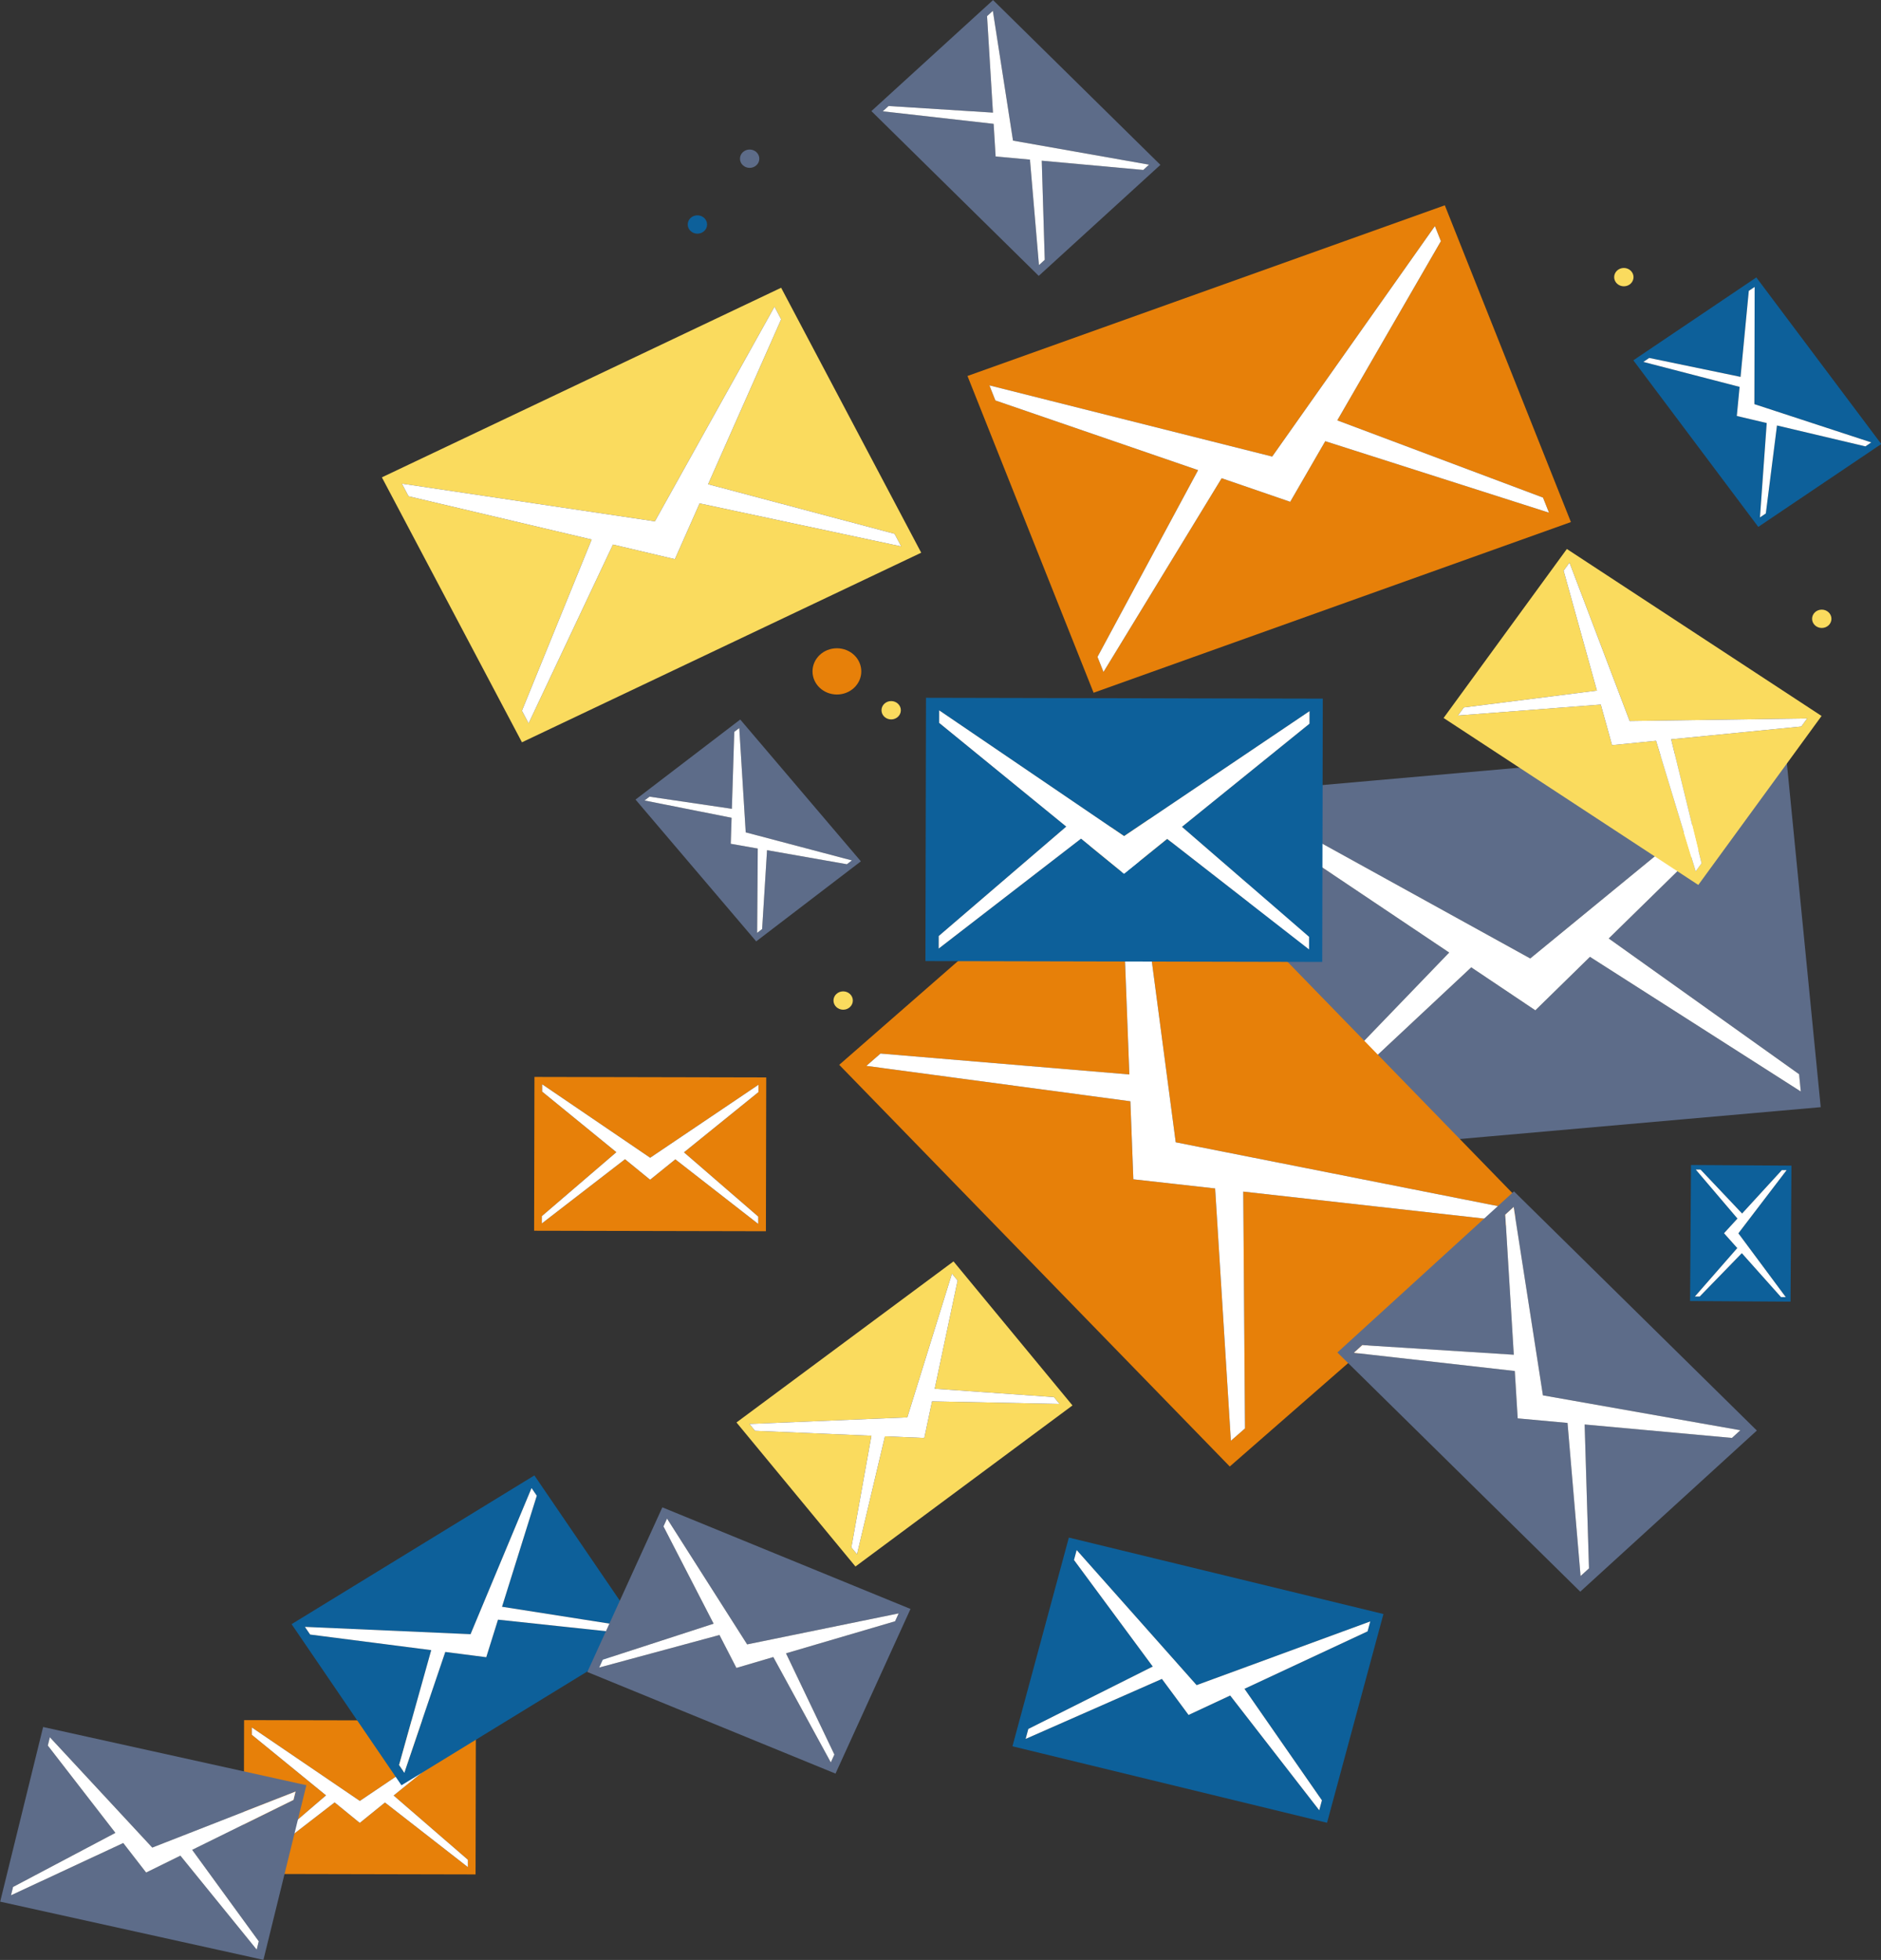
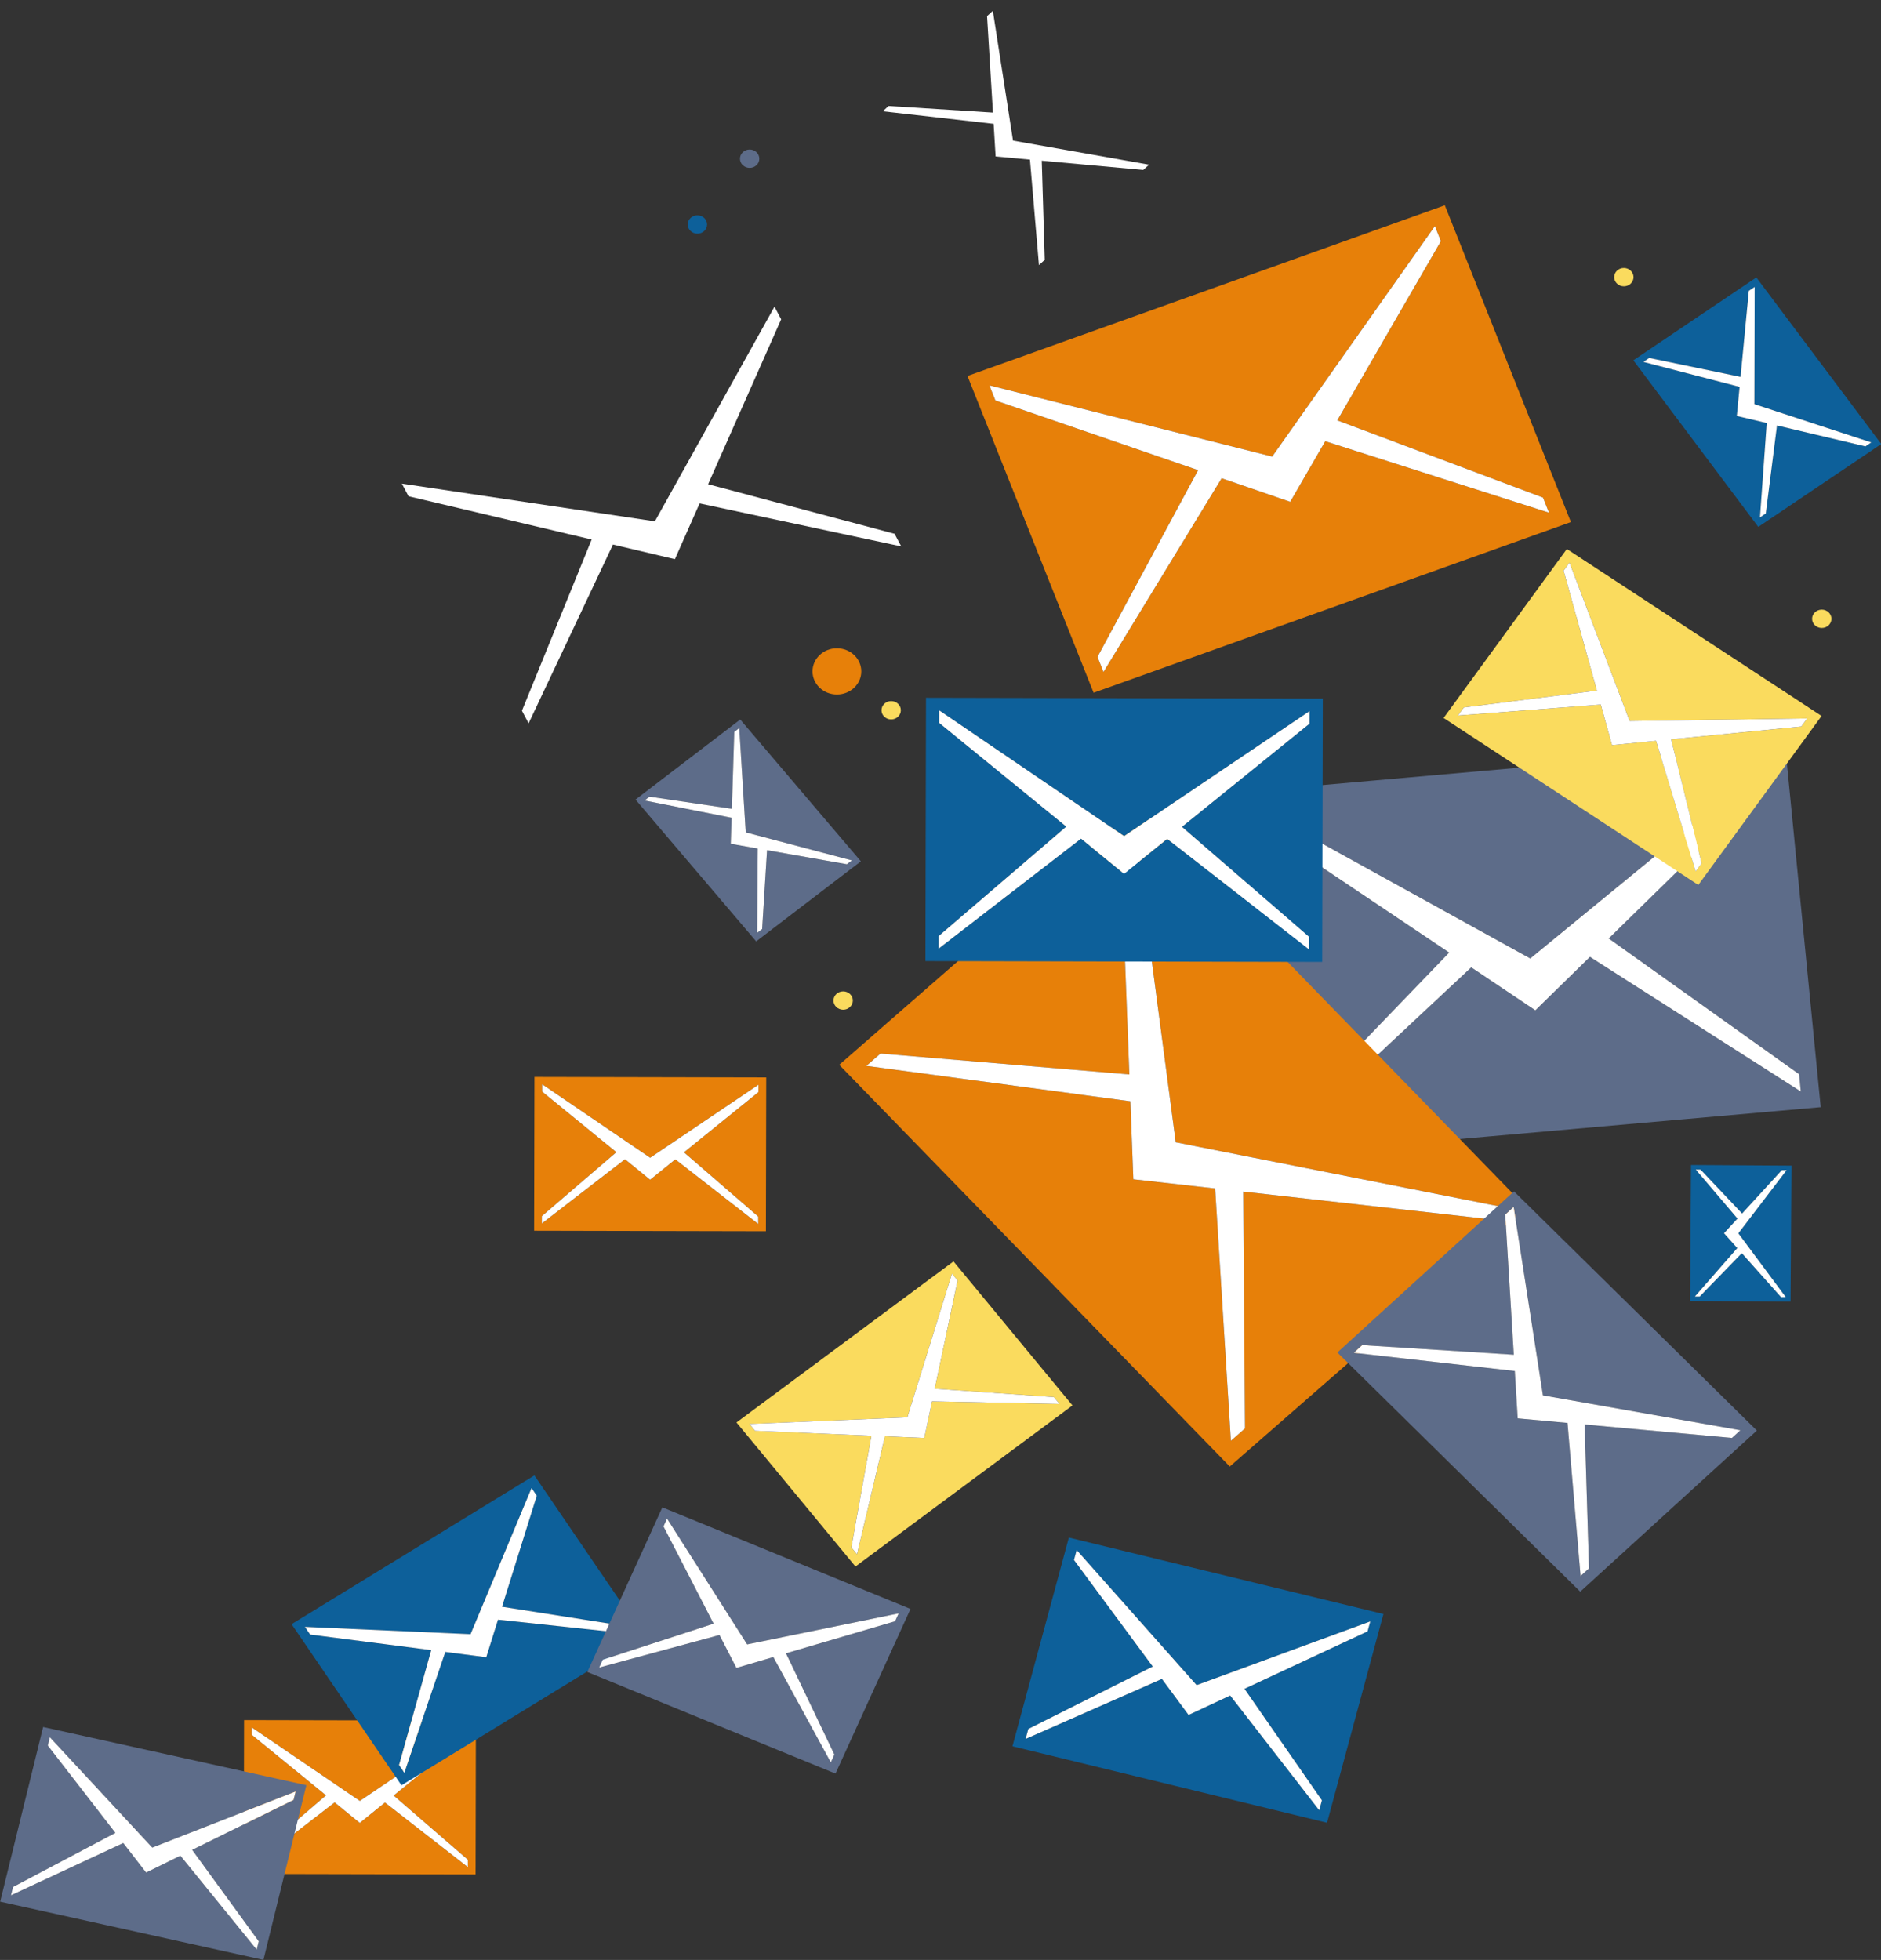
<svg xmlns="http://www.w3.org/2000/svg" fill="#000000" height="471.7" preserveAspectRatio="xMidYMid meet" version="1" viewBox="24.5 14.5 452.7 471.7" width="452.7" zoomAndPan="magnify">
  <rect x="24.5" y="14.5" width="452.7" height="471.7" fill="#333333" stroke="none" />
  <g>
    <g id="change1_1">
      <path d="M 450.527 202.32 L 411.672 240.363 L 457.488 273.031 L 457.895 277.191 L 407.156 244.785 L 394.012 257.652 L 378.586 247.309 L 335.043 288.031 L 334.633 283.871 L 373.277 243.75 L 327.672 213.164 L 327.262 209.004 L 392.785 245.176 L 450.113 198.164 Z M 322.465 205.23 L 331.062 292.574 L 462.691 280.961 L 454.094 193.617 L 322.465 205.23" fill="#5d6c89" />
    </g>
    <g id="change2_1">
      <path d="M 450.527 202.32 L 411.672 240.363 L 457.488 273.031 L 457.895 277.191 L 407.156 244.785 L 394.012 257.652 L 378.586 247.309 L 335.043 288.031 L 334.633 283.871 L 373.277 243.75 L 327.672 213.164 L 327.262 209.004 L 392.785 245.176 L 450.113 198.164 L 450.527 202.32" fill="#ffffff" />
    </g>
    <g id="change3_1">
      <path d="M 458.027 189.344 L 426.703 192.43 L 434.012 222.27 L 432.602 224.203 L 423.062 192.789 L 412.469 193.832 L 409.758 184.066 L 375.387 186.699 L 376.801 184.762 L 408.824 180.707 L 400.812 151.84 L 402.227 149.902 L 416.707 188.023 L 459.441 187.406 Z M 401.594 146.625 L 371.93 187.297 L 433.23 227.48 L 462.895 186.812 L 401.594 146.625" fill="#fadb5e" />
    </g>
    <g id="change2_2">
      <path d="M 458.027 189.344 L 426.703 192.43 L 434.012 222.27 L 432.602 224.203 L 423.062 192.789 L 412.469 193.832 L 409.758 184.066 L 375.387 186.699 L 376.801 184.762 L 408.824 180.707 L 400.812 151.84 L 402.227 149.902 L 416.707 188.023 L 459.441 187.406 L 458.027 189.344" fill="#ffffff" />
    </g>
    <g id="change3_2">
-       <path d="M 212.504 91.348 L 194.918 131.039 L 239.793 142.969 L 241.398 146.004 L 192.875 135.652 L 186.926 149.078 L 172.02 145.559 L 151.719 188.59 L 150.113 185.555 L 166.895 144.348 L 122.82 133.934 L 121.219 130.898 L 182.109 139.969 L 210.898 88.309 Z M 116.406 129.383 L 150.117 193.148 L 246.207 147.52 L 212.496 83.754 L 116.406 129.383" fill="#fadb5e" />
-     </g>
+       </g>
    <g id="change2_3">
      <path d="M 212.504 91.348 L 194.918 131.039 L 239.793 142.969 L 241.398 146.004 L 192.875 135.652 L 186.926 149.078 L 172.02 145.559 L 151.719 188.59 L 150.113 185.555 L 166.895 144.348 L 122.82 133.934 L 121.219 130.898 L 182.109 139.969 L 210.898 88.309 L 212.504 91.348" fill="#ffffff" />
    </g>
    <g id="change4_1">
      <path d="M 207.047 277.324 L 189.113 291.832 L 206.98 307.293 L 206.977 309.059 L 187.031 293.52 L 180.965 298.426 L 174.922 293.492 L 154.906 308.945 L 154.91 307.184 L 172.844 291.797 L 154.977 277.215 L 154.98 275.453 L 180.977 293.137 L 207.051 275.562 Z M 153.125 273.688 L 153.047 310.703 L 208.832 310.824 L 208.91 273.805 L 153.125 273.688" fill="#e78009" />
    </g>
    <g id="change2_4">
      <path d="M 207.047 277.324 L 189.113 291.832 L 206.98 307.293 L 206.977 309.059 L 187.031 293.52 L 180.965 298.426 L 174.922 293.492 L 154.906 308.945 L 154.91 307.184 L 172.844 291.797 L 154.977 277.215 L 154.98 275.453 L 180.977 293.137 L 207.051 275.562 L 207.047 277.324" fill="#ffffff" />
    </g>
    <g id="change4_2">
      <path d="M 381.91 307.805 L 323.715 301.285 L 324.133 358.281 L 320.734 361.254 L 316.945 300.527 L 297.262 298.324 L 296.547 279.547 L 233.008 271.027 L 236.406 268.059 L 296.301 273.09 L 294.184 217.578 L 297.582 214.609 L 307.461 289.414 L 385.309 304.836 Z M 297.848 208.418 L 226.477 270.773 L 320.469 367.445 L 391.84 305.09 L 297.848 208.418" fill="#e78009" />
    </g>
    <g id="change2_5">
      <path d="M 381.91 307.805 L 323.715 301.285 L 324.133 358.281 L 320.734 361.254 L 316.945 300.527 L 297.262 298.324 L 296.547 279.547 L 233.008 271.027 L 236.406 268.059 L 296.301 273.09 L 294.184 217.578 L 297.582 214.609 L 307.461 289.414 L 385.309 304.836 L 381.91 307.805" fill="#ffffff" />
    </g>
    <g id="change4_3">
      <path d="M 371.281 72.539 L 346.348 115.668 L 395.852 134.254 L 397.297 137.887 L 343.449 120.684 L 335.016 135.27 L 318.516 129.598 L 290.078 176.223 L 288.633 172.594 L 312.844 127.648 L 264.062 110.879 L 262.617 107.246 L 330.68 124.379 L 369.836 68.91 Z M 257.344 104.988 L 287.695 181.223 L 402.57 140.145 L 372.223 63.91 L 257.344 104.988" fill="#e78009" />
    </g>
    <g id="change2_6">
      <path d="M 371.281 72.539 L 346.348 115.668 L 395.852 134.254 L 397.297 137.887 L 343.449 120.684 L 335.016 135.27 L 318.516 129.598 L 290.078 176.223 L 288.633 172.594 L 312.844 127.648 L 264.062 110.879 L 262.617 107.246 L 330.68 124.379 L 369.836 68.91 L 371.281 72.539" fill="#ffffff" />
    </g>
    <g id="change1_2">
      <path d="M 228.32 222.496 L 209.105 219.113 L 207.922 238.09 L 206.723 239.008 L 206.871 218.719 L 200.371 217.574 L 200.57 211.312 L 179.621 207.152 L 180.82 206.234 L 200.637 209.156 L 201.219 190.641 L 202.418 189.723 L 203.973 214.824 L 229.52 221.578 Z M 202.652 187.668 L 177.453 206.934 L 206.492 241.062 L 231.688 221.797 L 202.652 187.668" fill="#5d6c89" />
    </g>
    <g id="change2_7">
      <path d="M 228.32 222.496 L 209.105 219.113 L 207.922 238.09 L 206.723 239.008 L 206.871 218.719 L 200.371 217.574 L 200.57 211.312 L 179.621 207.152 L 180.82 206.234 L 200.637 209.156 L 201.219 190.641 L 202.418 189.723 L 203.973 214.824 L 229.52 221.578 L 228.32 222.496" fill="#ffffff" />
    </g>
    <g id="change1_3">
-       <path d="M 299.645 55.402 L 275.219 53.176 L 275.938 77.031 L 274.547 78.305 L 272.379 52.914 L 264.117 52.16 L 263.637 44.309 L 236.957 41.289 L 238.352 40.016 L 263.473 41.605 L 262.055 18.387 L 263.449 17.113 L 268.301 48.344 L 301.039 54.133 Z M 263.5 14.52 L 234.219 41.238 L 274.492 80.898 L 303.773 54.18 L 263.5 14.52" fill="#5d6c89" />
-     </g>
+       </g>
    <g id="change2_8">
      <path d="M 299.645 55.402 L 275.219 53.176 L 275.938 77.031 L 274.547 78.305 L 272.379 52.914 L 264.117 52.16 L 263.637 44.309 L 236.957 41.289 L 238.352 40.016 L 263.473 41.605 L 262.055 18.387 L 263.449 17.113 L 268.301 48.344 L 301.039 54.133 L 299.645 55.402" fill="#ffffff" />
    </g>
    <g id="change1_4">
      <path d="M 441.324 360.566 L 405.875 357.332 L 406.922 391.957 L 404.895 393.805 L 401.754 356.957 L 389.762 355.859 L 389.066 344.461 L 350.344 340.078 L 352.367 338.23 L 388.824 340.543 L 386.77 306.84 L 388.793 304.992 L 395.836 350.32 L 443.348 358.719 Z M 388.867 301.227 L 346.367 340.004 L 404.82 397.566 L 447.32 358.789 L 388.867 301.227" fill="#5d6c89" />
    </g>
    <g id="change2_9">
      <path d="M 441.324 360.566 L 405.875 357.332 L 406.922 391.957 L 404.895 393.805 L 401.754 356.957 L 389.762 355.859 L 389.066 344.461 L 350.344 340.078 L 352.367 338.23 L 388.824 340.543 L 386.77 306.84 L 388.793 304.992 L 395.836 350.32 L 443.348 358.719 L 441.324 360.566" fill="#ffffff" />
    </g>
    <g id="change5_1">
      <path d="M 339.656 188.672 L 308.965 213.496 L 339.547 239.965 L 339.539 242.984 L 305.398 216.387 L 295.016 224.781 L 284.672 216.34 L 250.414 242.793 L 250.422 239.773 L 281.113 213.438 L 250.531 188.48 L 250.535 185.461 L 295.035 215.73 L 339.664 185.652 Z M 247.359 182.438 L 247.223 245.801 L 342.719 246.008 L 342.855 182.641 L 247.359 182.438" fill="#0d609a" />
    </g>
    <g id="change2_10">
      <path d="M 339.656 188.672 L 308.965 213.496 L 339.547 239.965 L 339.539 242.984 L 305.398 216.387 L 295.016 224.781 L 284.672 216.34 L 250.414 242.793 L 250.422 239.773 L 281.113 213.438 L 250.531 188.48 L 250.535 185.461 L 295.035 215.73 L 339.664 185.652 L 339.656 188.672" fill="#ffffff" />
    </g>
    <g id="change5_2">
      <path d="M 353.637 407.117 L 324.012 420.949 L 342.645 447.785 L 342 450.176 L 320.566 422.559 L 310.551 427.238 L 304.137 418.566 L 271.34 433.004 L 271.984 430.609 L 301.93 415.586 L 282.977 389.945 L 283.621 387.551 L 312.488 420.062 L 354.281 404.727 Z M 281.742 384.547 L 268.168 434.781 L 343.879 453.184 L 357.453 402.949 L 281.742 384.547" fill="#0d609a" />
    </g>
    <g id="change2_11">
      <path d="M 353.637 407.117 L 324.012 420.949 L 342.645 447.785 L 342 450.176 L 320.566 422.559 L 310.551 427.238 L 304.137 418.566 L 271.34 433.004 L 271.984 430.609 L 301.93 415.586 L 282.977 389.945 L 283.621 387.551 L 312.488 420.062 L 354.281 404.727 L 353.637 407.117" fill="#ffffff" />
    </g>
    <g id="change5_3">
      <path d="M 473.445 121.93 L 452.168 116.898 L 449.48 138.074 L 448.07 139.023 L 449.695 116.312 L 442.496 114.613 L 443.168 107.609 L 420.008 101.602 L 421.418 100.648 L 443.398 105.203 L 445.383 84.504 L 446.793 83.555 L 446.727 111.766 L 474.855 120.977 Z M 447.199 81.27 L 417.598 101.215 L 447.664 141.309 L 477.266 121.363 L 447.199 81.27" fill="#0d609a" />
    </g>
    <g id="change2_12">
      <path d="M 473.445 121.93 L 452.168 116.898 L 449.48 138.074 L 448.07 139.023 L 449.695 116.312 L 442.496 114.613 L 443.168 107.609 L 420.008 101.602 L 421.418 100.648 L 443.398 105.203 L 445.383 84.504 L 446.793 83.555 L 446.727 111.766 L 474.855 120.977 L 473.445 121.93" fill="#ffffff" />
    </g>
    <g id="change5_4">
      <path d="M 453.129 326.668 L 443.703 316.102 L 433.559 326.543 L 432.406 326.535 L 442.609 314.875 L 439.418 311.301 L 442.656 307.77 L 432.617 295.98 L 433.77 295.984 L 443.77 306.555 L 453.34 296.109 L 454.488 296.117 L 442.875 311.324 L 454.281 326.676 Z M 455.648 295.031 L 431.473 294.879 L 431.25 327.617 L 455.426 327.773 L 455.648 295.031" fill="#0d609a" />
    </g>
    <g id="change2_13">
      <path d="M 453.129 326.668 L 443.703 316.102 L 433.559 326.543 L 432.406 326.535 L 442.609 314.875 L 439.418 311.301 L 442.656 307.77 L 432.617 295.98 L 433.77 295.984 L 443.77 306.555 L 453.34 296.109 L 454.488 296.117 L 442.875 311.324 L 454.281 326.676 L 453.129 326.668" fill="#ffffff" />
    </g>
    <g id="change4_4">
      <path d="M 231.785 176.098 C 231.781 179.168 229.148 181.656 225.906 181.648 C 222.664 181.641 220.039 179.145 220.047 176.07 C 220.055 172.996 222.688 170.512 225.93 170.52 C 229.172 170.527 231.793 173.023 231.785 176.098" fill="#e78009" />
    </g>
    <g id="change3_3">
      <path d="M 229.754 255.305 C 229.75 256.523 228.703 257.512 227.422 257.508 C 226.133 257.504 225.094 256.516 225.094 255.297 C 225.098 254.074 226.145 253.09 227.43 253.094 C 228.715 253.094 229.758 254.086 229.754 255.305" fill="#fadb5e" />
    </g>
    <g id="change3_4">
      <path d="M 465.273 163.434 C 465.273 164.652 464.227 165.637 462.941 165.633 C 461.656 165.633 460.613 164.641 460.617 163.422 C 460.617 162.203 461.664 161.219 462.949 161.219 C 464.234 161.223 465.277 162.215 465.273 163.434" fill="#fadb5e" />
    </g>
    <g id="change3_5">
      <path d="M 417.641 81.203 C 417.637 82.422 416.594 83.41 415.305 83.406 C 414.02 83.402 412.98 82.414 412.98 81.195 C 412.984 79.977 414.027 78.988 415.316 78.992 C 416.602 78.996 417.641 79.984 417.641 81.203" fill="#fadb5e" />
    </g>
    <g id="change3_6">
      <path d="M 241.305 185.441 C 241.305 186.66 240.258 187.648 238.973 187.645 C 237.688 187.641 236.645 186.648 236.648 185.434 C 236.652 184.215 237.695 183.227 238.98 183.23 C 240.27 183.23 241.309 184.223 241.305 185.441" fill="#fadb5e" />
    </g>
    <g id="change5_5">
      <path d="M 194.672 68.535 C 194.672 69.754 193.625 70.738 192.34 70.738 C 191.055 70.734 190.012 69.742 190.016 68.523 C 190.016 67.305 191.062 66.32 192.348 66.324 C 193.633 66.324 194.676 67.316 194.672 68.535" fill="#0d609a" />
    </g>
    <g id="change1_5">
      <path d="M 207.246 52.703 C 207.242 53.922 206.199 54.906 204.914 54.902 C 203.629 54.902 202.586 53.91 202.59 52.691 C 202.59 51.473 203.637 50.488 204.922 50.488 C 206.207 50.492 207.25 51.484 207.246 52.703" fill="#5d6c89" />
    </g>
    <g id="change4_5">
      <path d="M 137.164 432.121 L 119.234 446.625 L 137.102 462.086 L 137.098 463.852 L 117.148 448.312 L 111.086 453.219 L 105.039 448.285 L 85.027 463.738 L 85.031 461.977 L 102.965 446.59 L 85.098 432.008 L 85.102 430.246 L 111.098 447.93 L 137.168 430.355 Z M 83.242 428.48 L 83.164 465.496 L 138.953 465.617 L 139.031 428.598 L 83.242 428.48" fill="#e78009" />
    </g>
    <g id="change2_14">
      <path d="M 137.164 432.121 L 119.234 446.625 L 137.102 462.086 L 137.098 463.852 L 117.148 448.312 L 111.086 453.219 L 105.039 448.285 L 85.027 463.738 L 85.031 461.977 L 102.965 446.59 L 85.098 432.008 L 85.102 430.246 L 111.098 447.93 L 137.168 430.355 L 137.164 432.121" fill="#ffffff" />
    </g>
    <g id="change1_6">
      <path d="M 95.137 447.68 L 70.75 459.703 L 86.773 481.711 L 86.281 483.715 L 67.914 461.102 L 59.668 465.164 L 54.164 458.059 L 27.148 470.641 L 27.641 468.637 L 52.273 455.617 L 36.008 434.605 L 36.5 432.605 L 61.145 459.16 L 95.629 445.68 Z M 34.879 430.137 L 24.543 472.172 L 87.898 486.18 L 98.234 444.145 L 34.879 430.137" fill="#5d6c89" />
    </g>
    <g id="change2_15">
      <path d="M 95.137 447.68 L 70.75 459.703 L 86.773 481.711 L 86.281 483.715 L 67.914 461.102 L 59.668 465.164 L 54.164 458.059 L 27.148 470.641 L 27.641 468.637 L 52.273 455.617 L 36.008 434.605 L 36.5 432.605 L 61.145 459.16 L 95.629 445.68 L 95.137 447.68" fill="#ffffff" />
    </g>
    <g id="change5_6">
      <path d="M 153.688 374.473 L 145.324 401.199 L 175.094 405.871 L 176.355 407.719 L 144.355 404.305 L 141.527 413.344 L 131.668 412.074 L 121.809 441.129 L 120.551 439.281 L 128.281 411.637 L 99.141 407.887 L 97.883 406.039 L 137.746 407.801 L 152.426 372.629 Z M 94.676 405.387 L 121.121 444.168 L 179.562 408.371 L 153.113 369.586 L 94.676 405.387" fill="#0d609a" />
    </g>
    <g id="change2_16">
      <path d="M 153.688 374.473 L 145.324 401.199 L 175.094 405.871 L 176.355 407.719 L 144.355 404.305 L 141.527 413.344 L 131.668 412.074 L 121.809 441.129 L 120.551 439.281 L 128.281 411.637 L 99.141 407.887 L 97.883 406.039 L 137.746 407.801 L 152.426 372.629 L 153.688 374.473" fill="#ffffff" />
    </g>
    <g id="change1_7">
      <path d="M 239.922 404.688 L 213.668 412.406 L 225.309 436.766 L 224.449 438.652 L 210.613 413.305 L 201.734 415.918 L 197.652 407.996 L 168.707 415.828 L 169.566 413.941 L 196.246 405.273 L 184.18 381.863 L 185.035 379.977 L 204.316 410.258 L 240.777 402.797 Z M 183.906 377.273 L 165.855 416.898 L 225.582 441.352 L 243.629 401.727 L 183.906 377.273" fill="#5d6c89" />
    </g>
    <g id="change2_17">
      <path d="M 239.922 404.688 L 213.668 412.406 L 225.309 436.766 L 224.449 438.652 L 210.613 413.305 L 201.734 415.918 L 197.652 407.996 L 168.707 415.828 L 169.566 413.941 L 196.246 405.273 L 184.18 381.863 L 185.035 379.977 L 204.316 410.258 L 240.777 402.797 L 239.922 404.688" fill="#ffffff" />
    </g>
    <g id="change3_7">
      <path d="M 254.969 322.676 L 249.457 348.73 L 278.145 350.738 L 279.508 352.391 L 248.816 351.762 L 246.953 360.574 L 237.48 360.176 L 230.758 388.566 L 229.395 386.914 L 234.223 360.035 L 206.219 358.855 L 204.855 357.203 L 242.863 355.621 L 253.605 321.027 Z M 201.75 356.844 L 230.383 391.512 L 282.613 352.746 L 253.98 318.082 L 201.75 356.844" fill="#fadb5e" />
    </g>
    <g id="change2_18">
      <path d="M 254.969 322.676 L 249.457 348.73 L 278.145 350.738 L 279.508 352.391 L 248.816 351.762 L 246.953 360.574 L 237.48 360.176 L 230.758 388.566 L 229.395 386.914 L 234.223 360.035 L 206.219 358.855 L 204.855 357.203 L 242.863 355.621 L 253.605 321.027 L 254.969 322.676" fill="#ffffff" />
    </g>
  </g>
</svg>